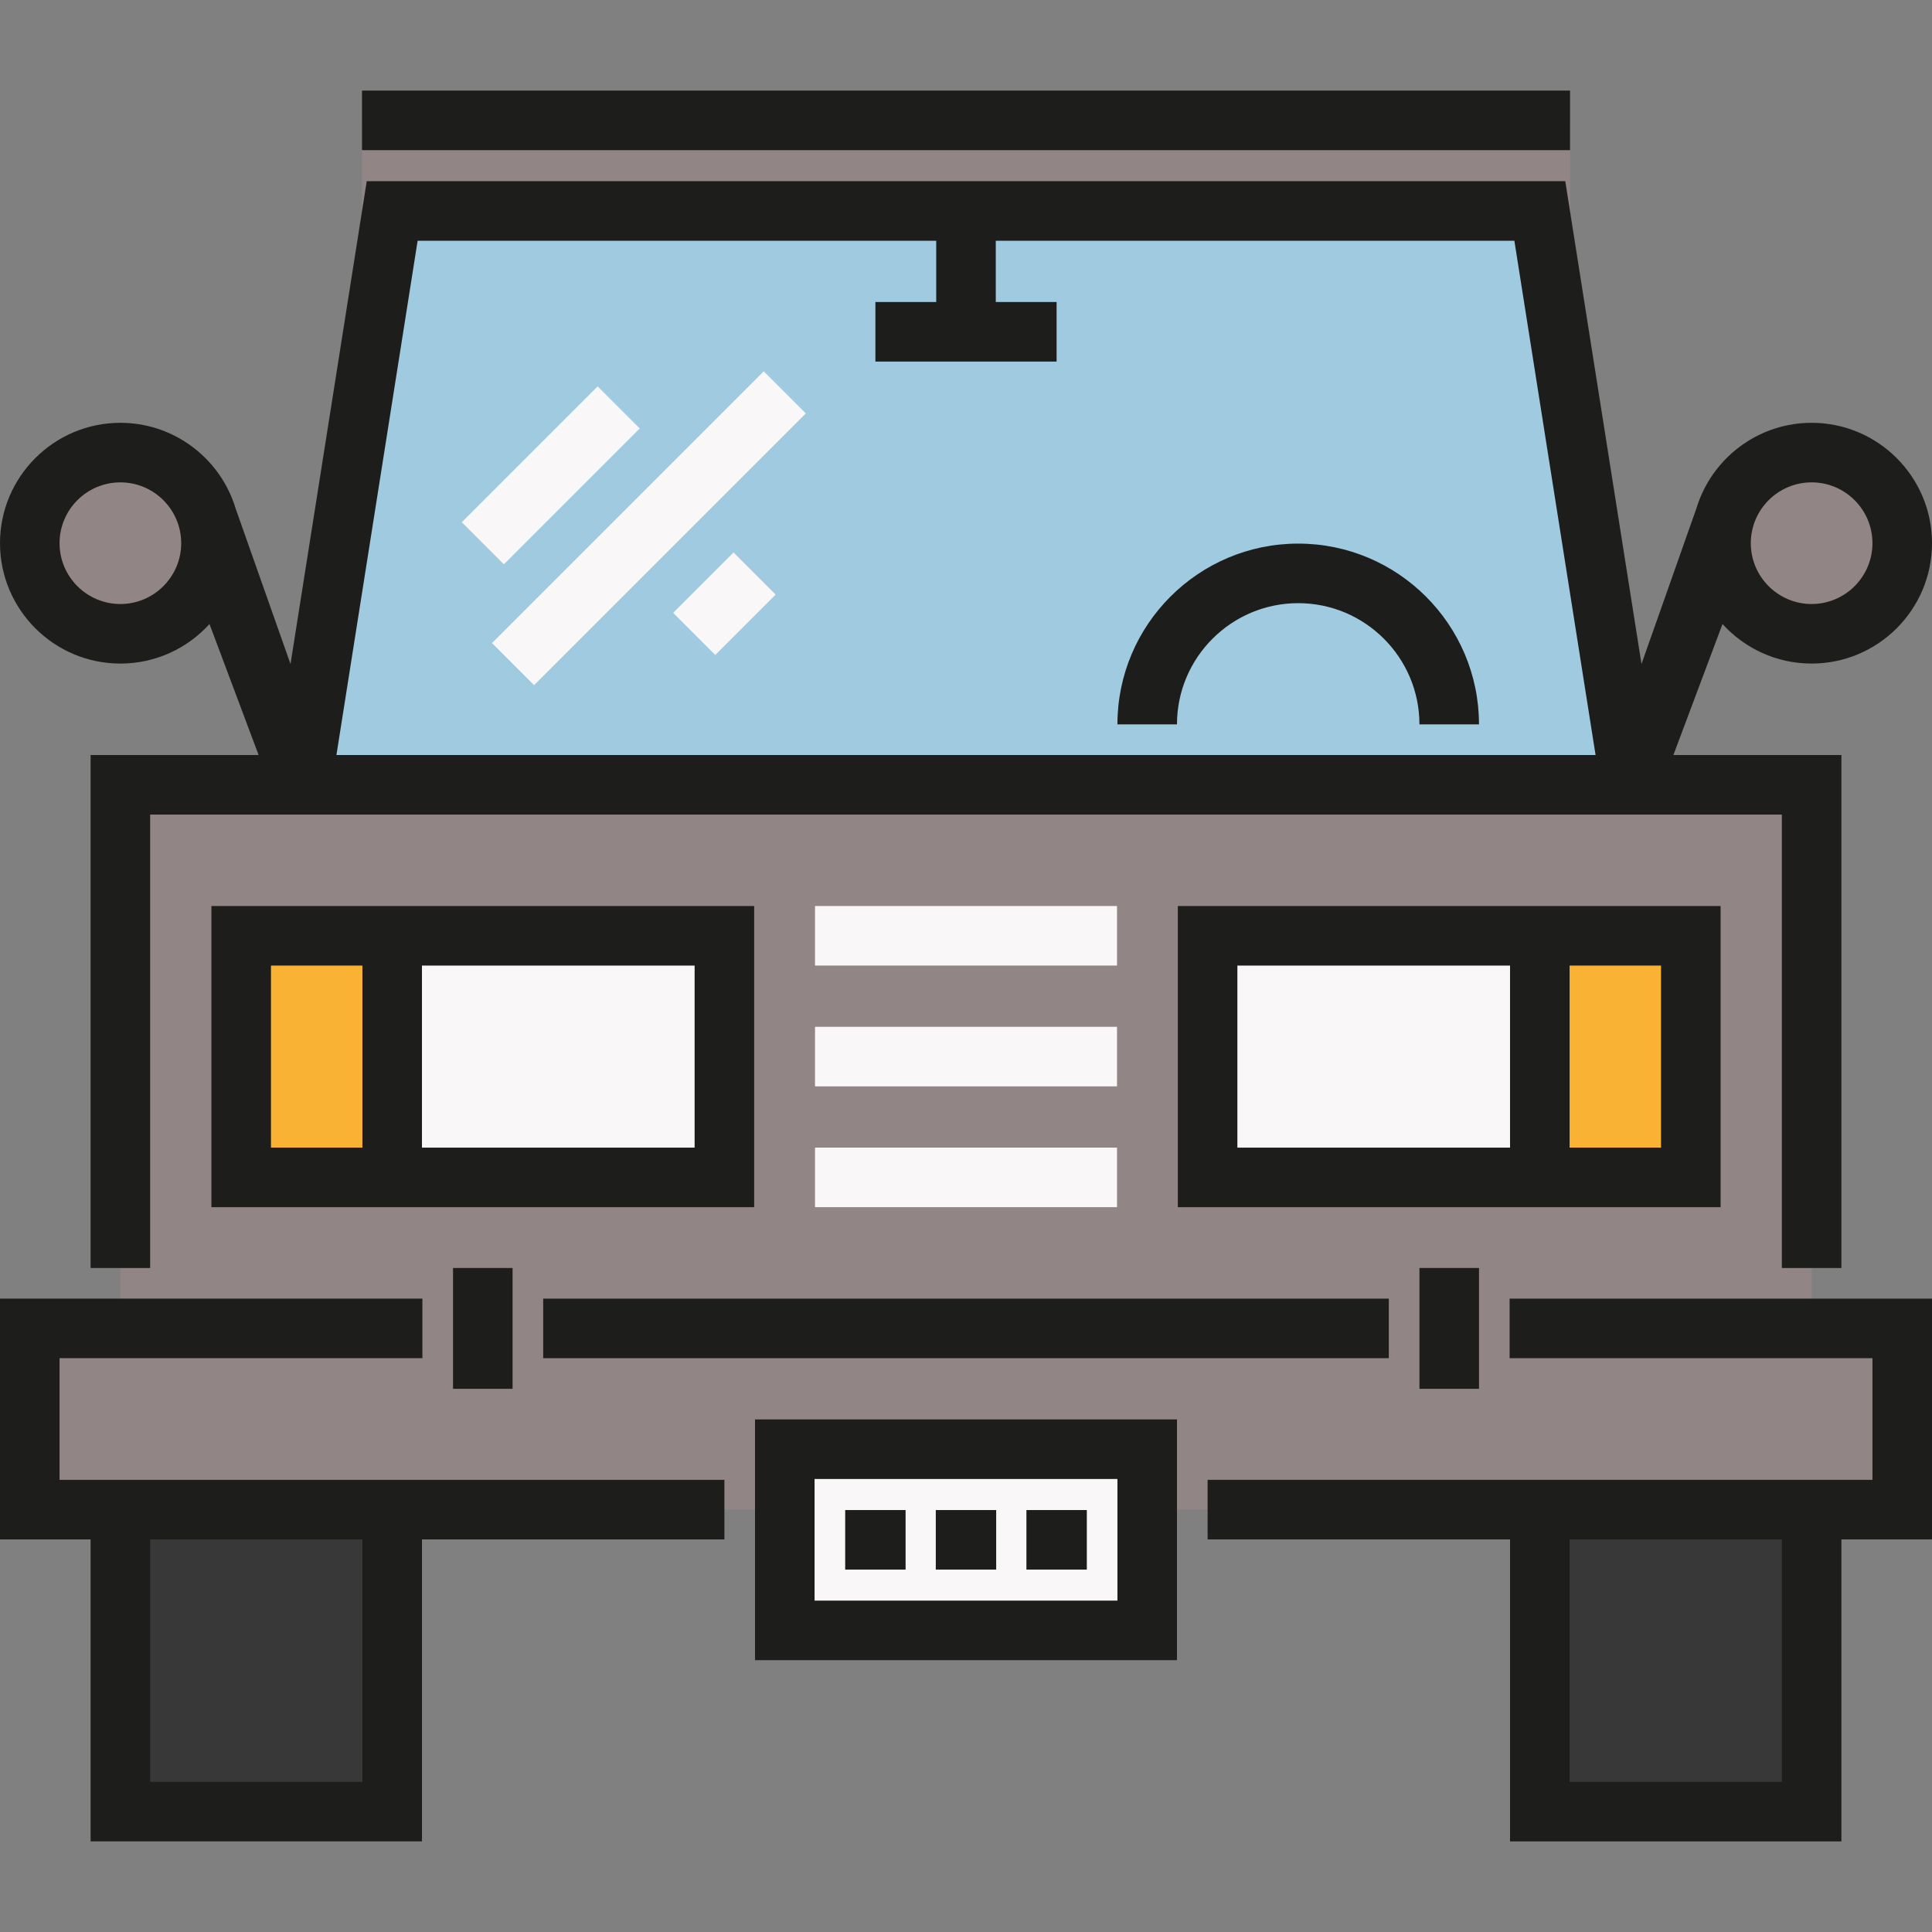
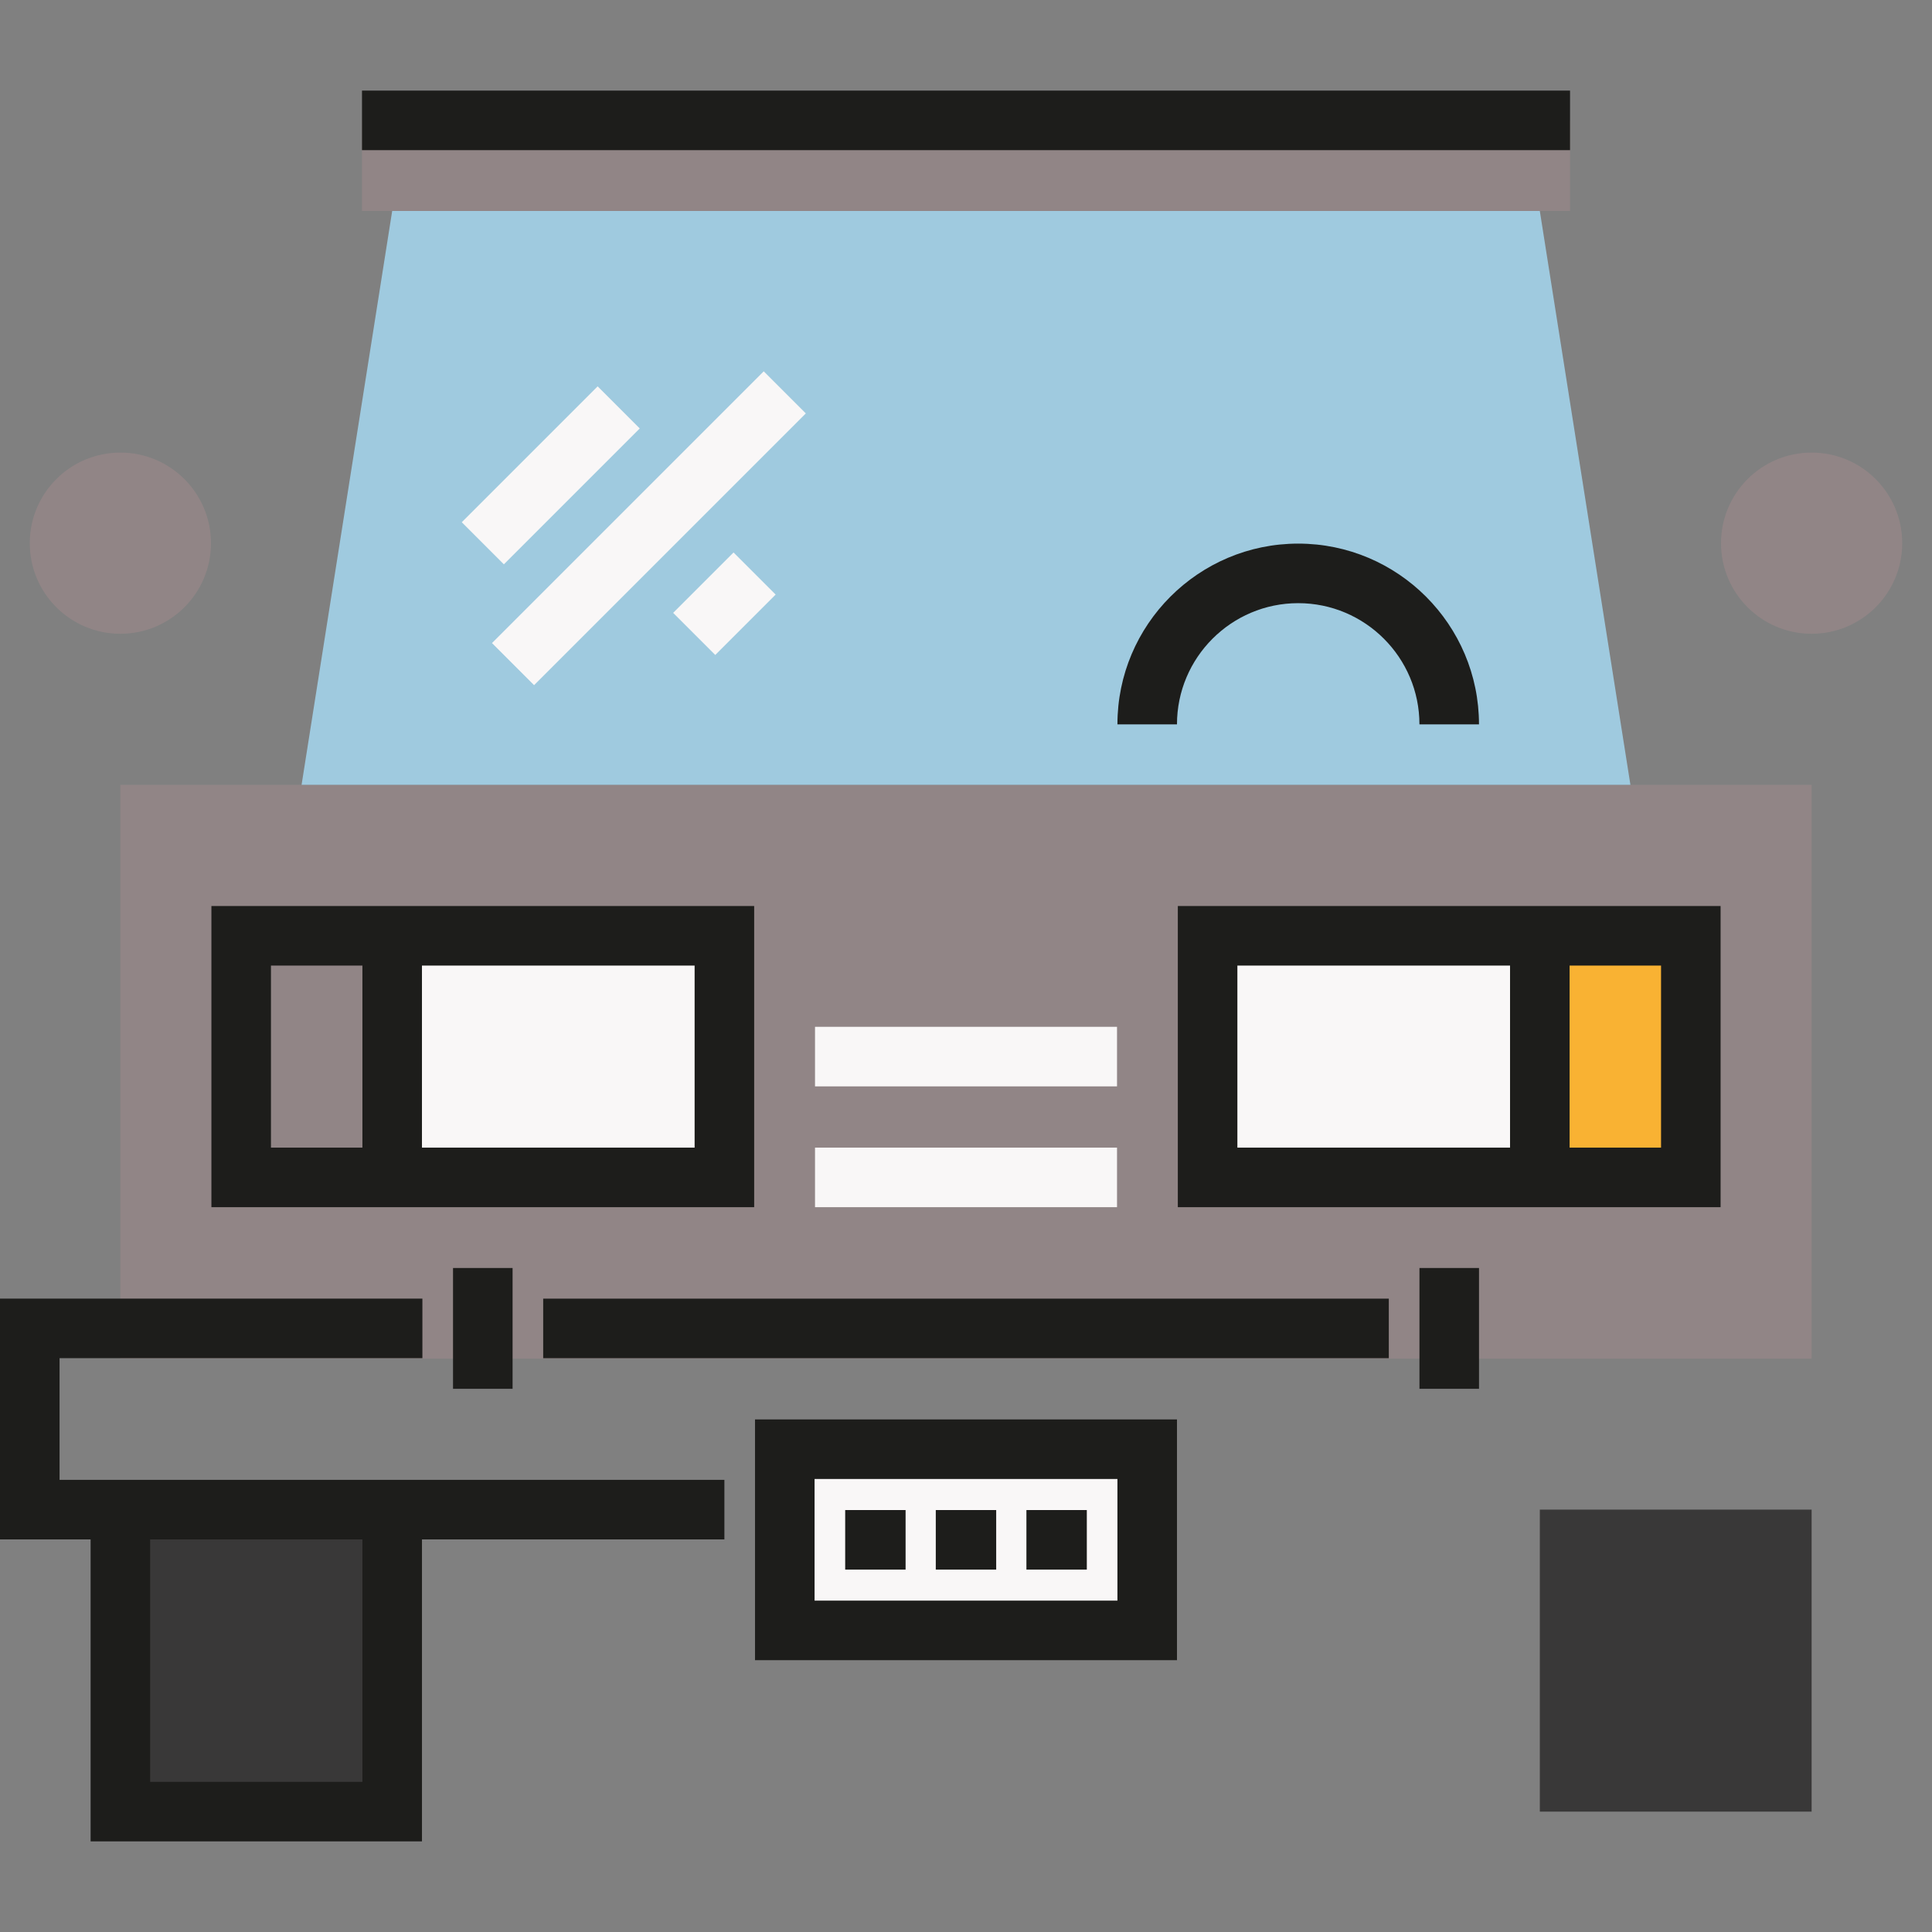
<svg xmlns="http://www.w3.org/2000/svg" version="1.1" id="Layer_1" x="0px" y="0px" viewBox="0 0 511.999 511.999" style="enable-background:new 0 0 511.999 511.999;" xml:space="preserve" width="512px" height="512px" class="">
  <rect x="0" y="0" width="511.999" height="511.999" fill="#808080" stroke="none" />
  <g>
    <rect x="31.9" y="207.98" style="fill:#918586" width="448.197" height="152.071" data-original="#E30613" class="" data-old_color="#AC9E9F" />
    <polygon style="fill:#9FCADF" points="408.067,55.912 103.933,55.912 79.922,207.978 432.077,207.978 " data-original="#86CBED" class="active-path" data-old_color="#86CBED" />
    <g>
      <rect x="95.931" y="31.9" style="fill:#918586" width="320.145" height="24.01" data-original="#E30613" class="" data-old_color="#AC9E9F" />
      <circle style="fill:#918586" cx="480.097" cy="143.949" r="24.01" data-original="#E30613" class="" data-old_color="#AC9E9F" />
      <circle style="fill:#918586" cx="31.9" cy="143.949" r="24.01" data-original="#E30613" class="" data-old_color="#AC9E9F" />
    </g>
    <g>
      <rect x="31.9" y="400.063" style="fill:#393838" width="72.027" height="80.034" data-original="#575756" class="" data-old_color="#282828" />
      <rect x="408.07" y="400.063" style="fill:#393838" width="72.027" height="80.034" data-original="#575756" class="" data-old_color="#282828" />
    </g>
-     <rect x="7.891" y="354.412" style="fill:#918586" width="496.215" height="45.651" data-original="#CBBBA0" class="" data-old_color="#CBBBA0" />
    <rect x="207.98" y="384.061" style="fill:#F9F7F7" width="96.047" height="48.021" data-original="#FFFFFF" class="" data-old_color="#966767" />
    <g>
-       <rect x="63.915" y="247.992" style="fill:#F9B233;" width="40.022" height="64.028" data-original="#F9B233" class="" />
      <rect x="408.07" y="247.992" style="fill:#F9B233;" width="40.022" height="64.028" data-original="#F9B233" class="" />
    </g>
    <g>
      <rect x="103.938" y="247.992" style="fill:#F9F7F7" width="88.04" height="64.028" data-original="#FFFFFF" class="" data-old_color="#966767" />
      <rect x="320.03" y="247.992" style="fill:#F9F7F7" width="88.04" height="64.028" data-original="#FFFFFF" class="" data-old_color="#966767" />
    </g>
    <rect x="143.949" y="344.154" style="fill:#1D1D1B;" width="224.099" height="15.782" data-original="#1D1D1B" class="" />
    <g>
      <rect x="215.987" y="304.132" style="fill:#F9F7F7" width="80.034" height="15.782" data-original="#FFFFFF" class="" data-old_color="#966767" />
      <rect x="215.987" y="272.117" style="fill:#F9F7F7" width="80.034" height="15.782" data-original="#FFFFFF" class="" data-old_color="#966767" />
-       <rect x="215.987" y="240.101" style="fill:#F9F7F7" width="80.034" height="15.782" data-original="#FFFFFF" class="" data-old_color="#966767" />
    </g>
    <g>
      <rect x="95.931" y="24.01" style="fill:#1D1D1B;" width="320.145" height="15.782" data-original="#1D1D1B" class="" />
      <path style="fill:#1D1D1B;" d="M391.947,191.971h-15.782c0-17.715-14.412-32.127-32.127-32.127s-32.127,14.412-32.127,32.127   H296.13c0-26.417,21.491-47.909,47.909-47.909S391.947,165.554,391.947,191.971z" data-original="#1D1D1B" class="" />
      <path style="fill:#1D1D1B;" d="M15.782,359.933h96.155v-15.782H0v63.803h24.01v80.035h87.813v-80.035h80.148v-15.782H15.782   V359.933z M96.043,472.207H39.792v-64.253h56.25v64.253H96.043z" data-original="#1D1D1B" class="" />
-       <path style="fill:#1D1D1B;" d="M400.063,359.933h96.155v32.24H320.027v15.782h80.148v80.035h87.813v-80.035h24.01v-63.803H400.063   V359.933z M472.207,472.207h-56.25v-64.253h56.25V472.207z" data-original="#1D1D1B" class="" />
-       <path style="fill:#1D1D1B;" d="M56.025,319.915h143.838v-79.81H56.025V319.915z M184.081,304.133h-72.258v-48.246h72.258V304.133z    M71.806,255.887h24.236v48.246H71.806V255.887z" data-original="#1D1D1B" class="" />
+       <path style="fill:#1D1D1B;" d="M56.025,319.915h143.838v-79.81H56.025V319.915z M184.081,304.133h-72.258v-48.246h72.258V304.133z    M71.806,255.887h24.236v48.246H71.806V255.887" data-original="#1D1D1B" class="" />
      <path style="fill:#1D1D1B;" d="M455.975,240.105H312.137v79.81h143.838v-79.81H455.975z M327.918,255.887h72.258v48.246h-72.258   L327.918,255.887L327.918,255.887z M440.194,304.133h-24.236v-48.246h24.236V304.133z" data-original="#1D1D1B" class="" />
-       <path style="fill:#1D1D1B;" d="M31.901,175.852c9.352,0,17.776-4.045,23.617-10.478l13.018,34.714H24.01v135.947h15.782V215.869   h432.416v120.165h15.782V200.087h-44.526l13.018-34.714c5.84,6.433,14.266,10.478,23.617,10.478   c17.59,0,31.901-14.311,31.901-31.901s-14.309-31.901-31.9-31.901c-13.346,0-24.798,8.241-29.551,19.901l-0.004-0.004l-0.045,0.128   c-0.35,0.871-0.667,1.759-0.941,2.666l-14.547,41.222l-20.2-127.94H97.19L76.989,175.966l-14.527-41.155   c-0.291-0.972-0.629-1.924-1.008-2.856l-0.003-0.009l0,0c-4.753-11.655-16.205-19.895-29.549-19.895   C14.311,112.049,0,126.36,0,143.95S14.311,175.852,31.901,175.852z M480.098,127.831c8.888,0,16.119,7.231,16.119,16.119   c0,8.888-7.231,16.119-16.119,16.119c-8.888,0-16.119-7.23-16.119-16.119C463.979,135.061,471.21,127.831,480.098,127.831z    M110.675,63.803h137.433v16.233h-16.119v15.782h48.021V80.036h-16.119V63.803h137.433l21.519,136.286H89.157L110.675,63.803z    M31.901,127.831c8.888,0,16.119,7.231,16.119,16.119c0,8.888-7.231,16.119-16.119,16.119s-16.119-7.23-16.119-16.119   C15.782,135.061,23.013,127.831,31.901,127.831z" data-original="#1D1D1B" class="" />
    </g>
    <g>
      <rect x="138.063" y="100.474" transform="matrix(-0.707 -0.707 0.707 -0.707 160.106 318.197)" style="fill:#F9F7F7" width="15.781" height="50.932" data-original="#FFFFFF" class="" data-old_color="#966767" />
      <rect x="164.073" y="89.023" transform="matrix(-0.707 -0.707 0.707 -0.707 194.597 360.515)" style="fill:#F9F7F7" width="15.781" height="101.864" data-original="#FFFFFF" class="" data-old_color="#966767" />
      <rect x="184.078" y="148.637" transform="matrix(-0.707 -0.707 0.707 -0.707 214.606 408.803)" style="fill:#F9F7F7" width="15.781" height="22.637" data-original="#FFFFFF" class="" data-old_color="#966767" />
    </g>
    <g>
      <rect x="120.056" y="336.032" style="fill:#1D1D1B;" width="15.782" height="32.015" data-original="#1D1D1B" class="" />
      <rect x="376.17" y="336.032" style="fill:#1D1D1B;" width="15.782" height="32.015" data-original="#1D1D1B" class="" />
      <path style="fill:#1D1D1B;" d="M311.911,439.968H200.087v-63.803h111.824V439.968z M215.869,424.186h80.261v-32.24h-80.261   L215.869,424.186L215.869,424.186z" data-original="#1D1D1B" class="" />
      <rect x="223.983" y="400.179" style="fill:#1D1D1B;" width="16.007" height="15.782" data-original="#1D1D1B" class="" />
      <rect x="247.992" y="400.179" style="fill:#1D1D1B;" width="16.007" height="15.782" data-original="#1D1D1B" class="" />
      <rect x="272.011" y="400.179" style="fill:#1D1D1B;" width="16.007" height="15.782" data-original="#1D1D1B" class="" />
    </g>
  </g>
</svg>